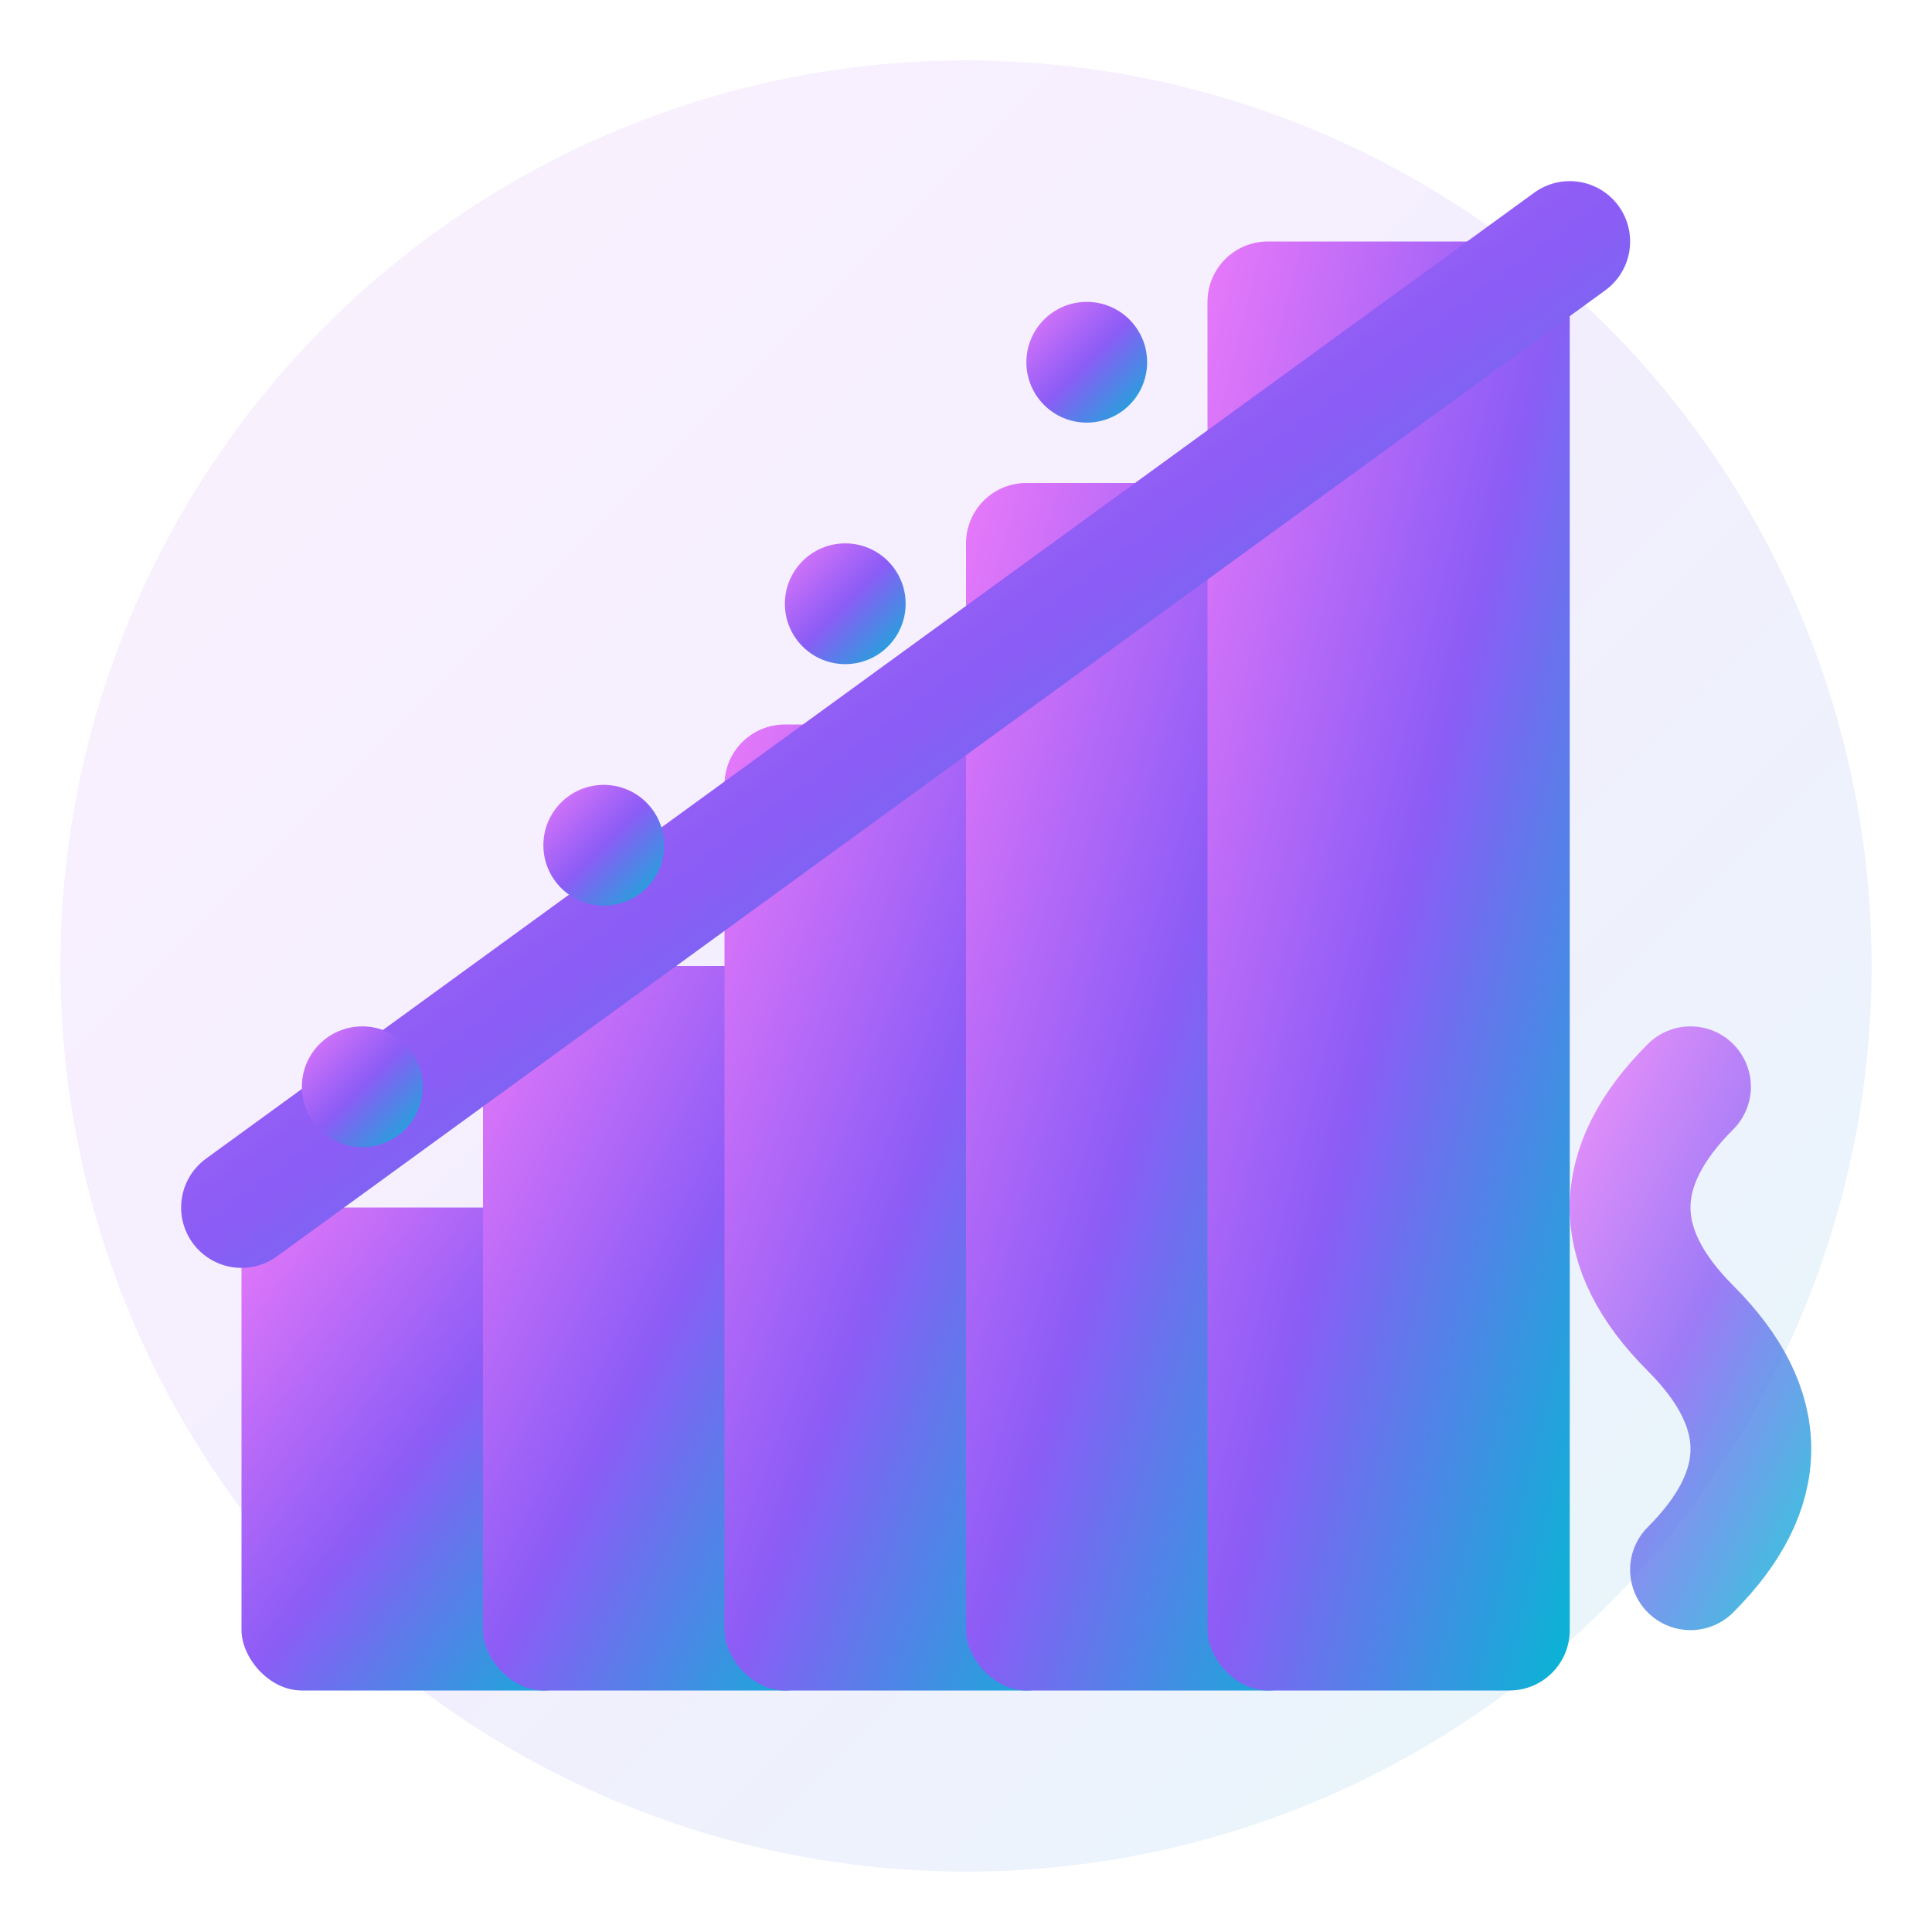
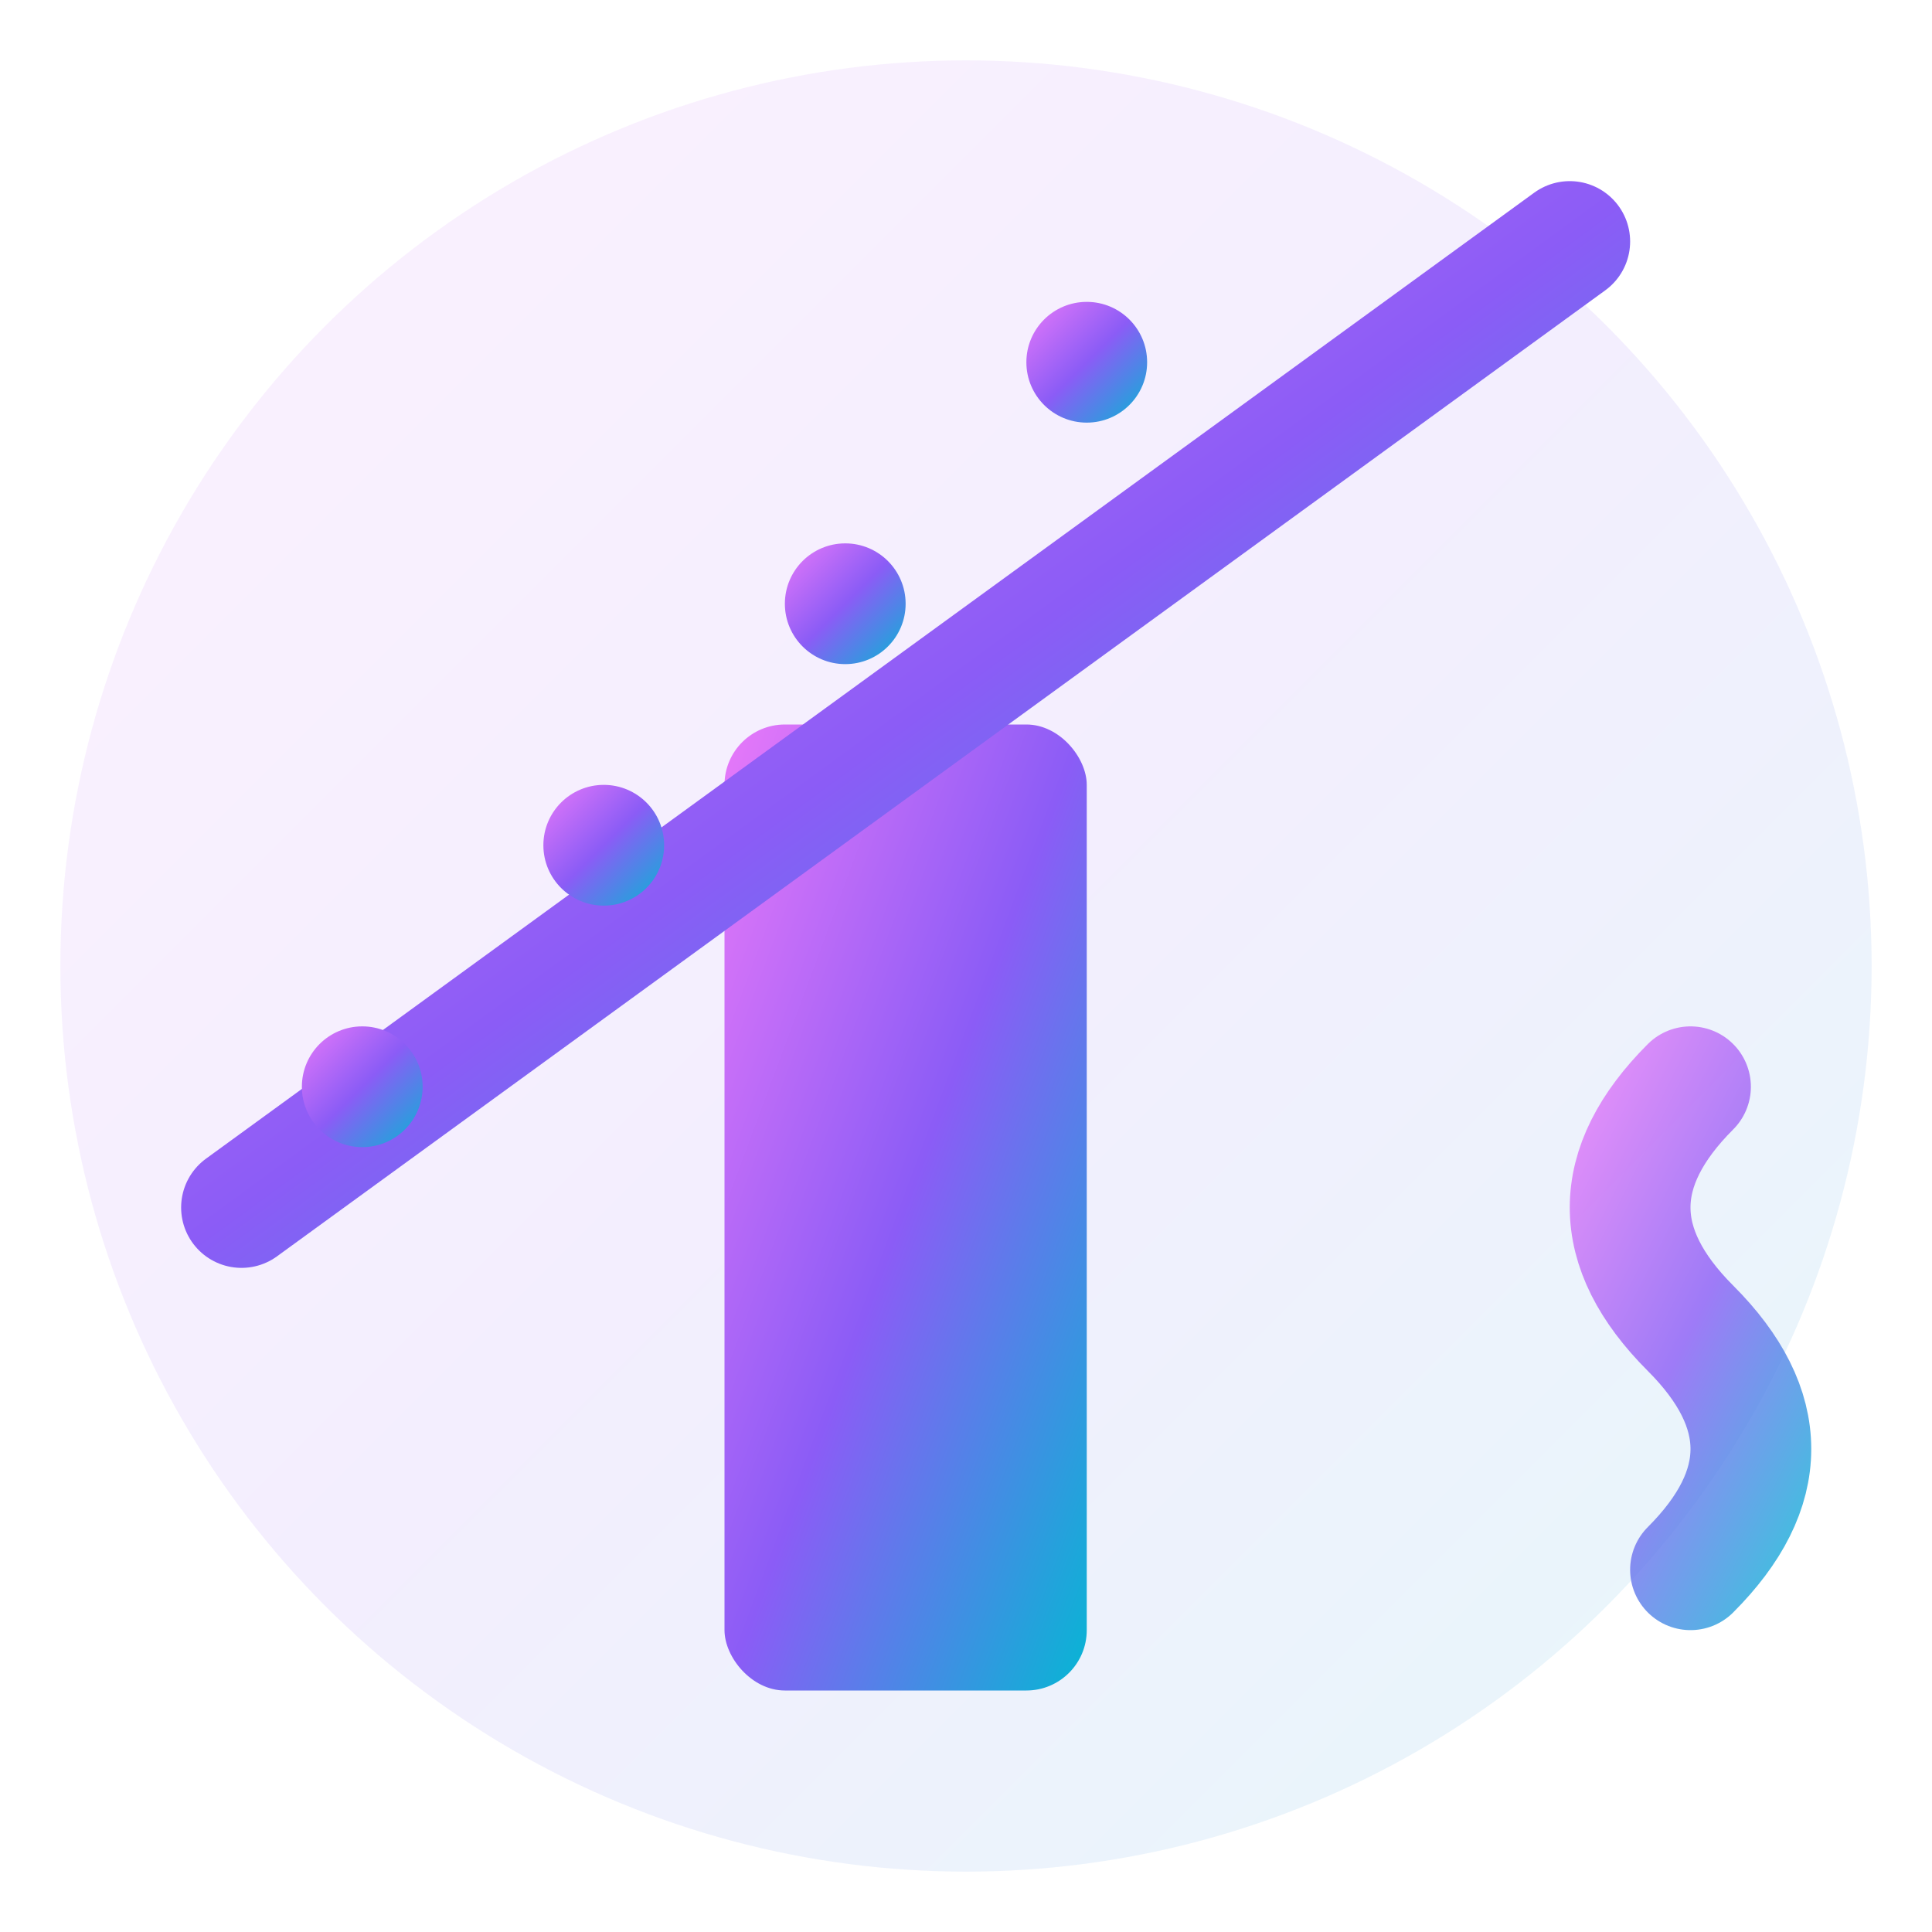
<svg xmlns="http://www.w3.org/2000/svg" width="32" height="32" viewBox="0 0 32 32" fill="none">
  <defs>
    <linearGradient id="favicon-gradient" x1="0%" y1="0%" x2="100%" y2="100%">
      <stop offset="0%" style="stop-color:#E879F9" />
      <stop offset="50%" style="stop-color:#8B5CF6" />
      <stop offset="100%" style="stop-color:#06B6D4" />
    </linearGradient>
    <filter id="neon-glow">
      <feGaussianBlur stdDeviation="1" result="coloredBlur" />
      <feMerge>
        <feMergeNode in="coloredBlur" />
        <feMergeNode in="SourceGraphic" />
      </feMerge>
    </filter>
  </defs>
  <circle cx="16" cy="16" r="15" fill="url(#favicon-gradient)" opacity="0.1" />
  <g fill="url(#favicon-gradient)" filter="url(#neon-glow)">
-     <rect x="4" y="20" width="6" height="8" rx="1" />
-     <rect x="8" y="16" width="6" height="12" rx="1" />
    <rect x="12" y="12" width="6" height="16" rx="1" />
-     <rect x="16" y="8" width="6" height="20" rx="1" />
-     <rect x="20" y="4" width="6" height="24" rx="1" />
    <path d="M4 20 L26 4" stroke="url(#favicon-gradient)" stroke-width="2" stroke-linecap="round" />
    <circle cx="6" cy="18" r="1" />
    <circle cx="10" cy="14" r="1" />
    <circle cx="14" cy="10" r="1" />
    <circle cx="18" cy="6" r="1" />
  </g>
  <path d="M28 26 Q30 24 28 22 Q26 20 28 18" stroke="url(#favicon-gradient)" stroke-width="2" stroke-linecap="round" fill="none" opacity="0.8" />
</svg>